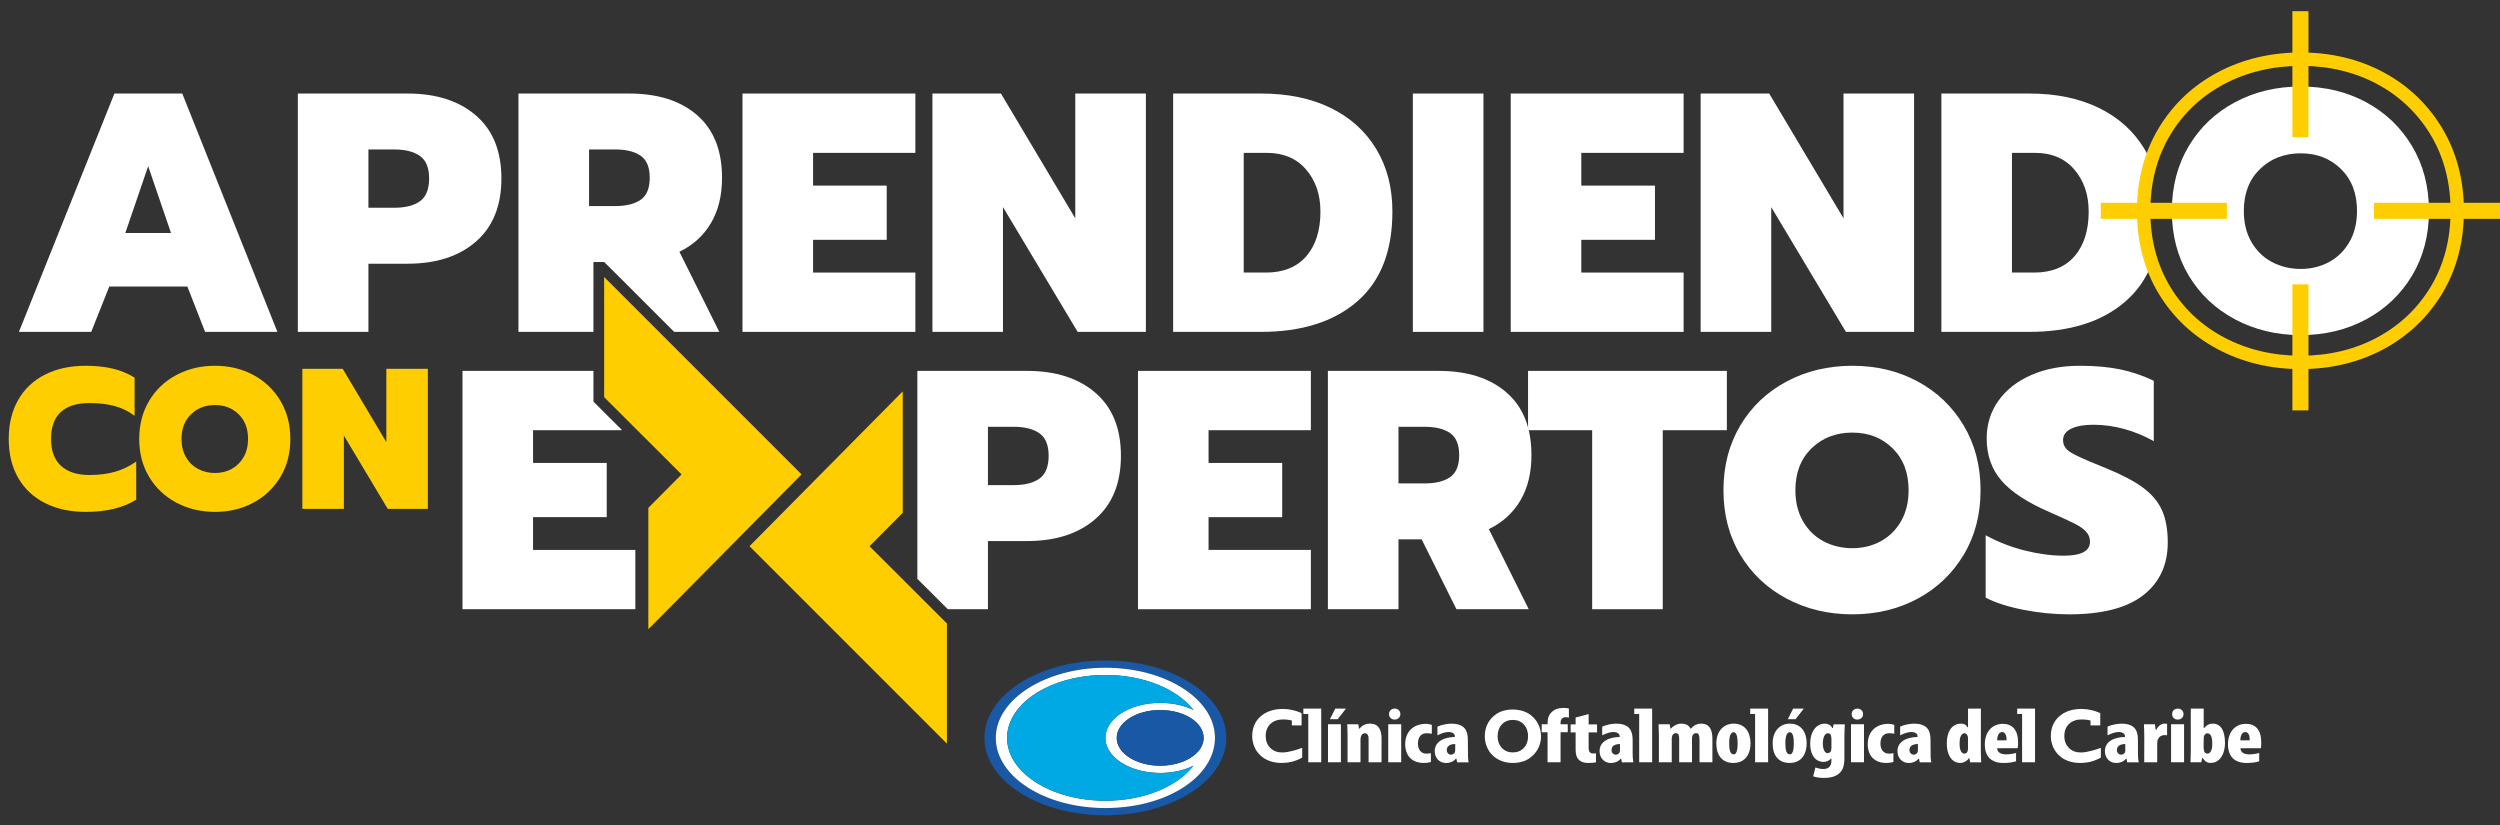
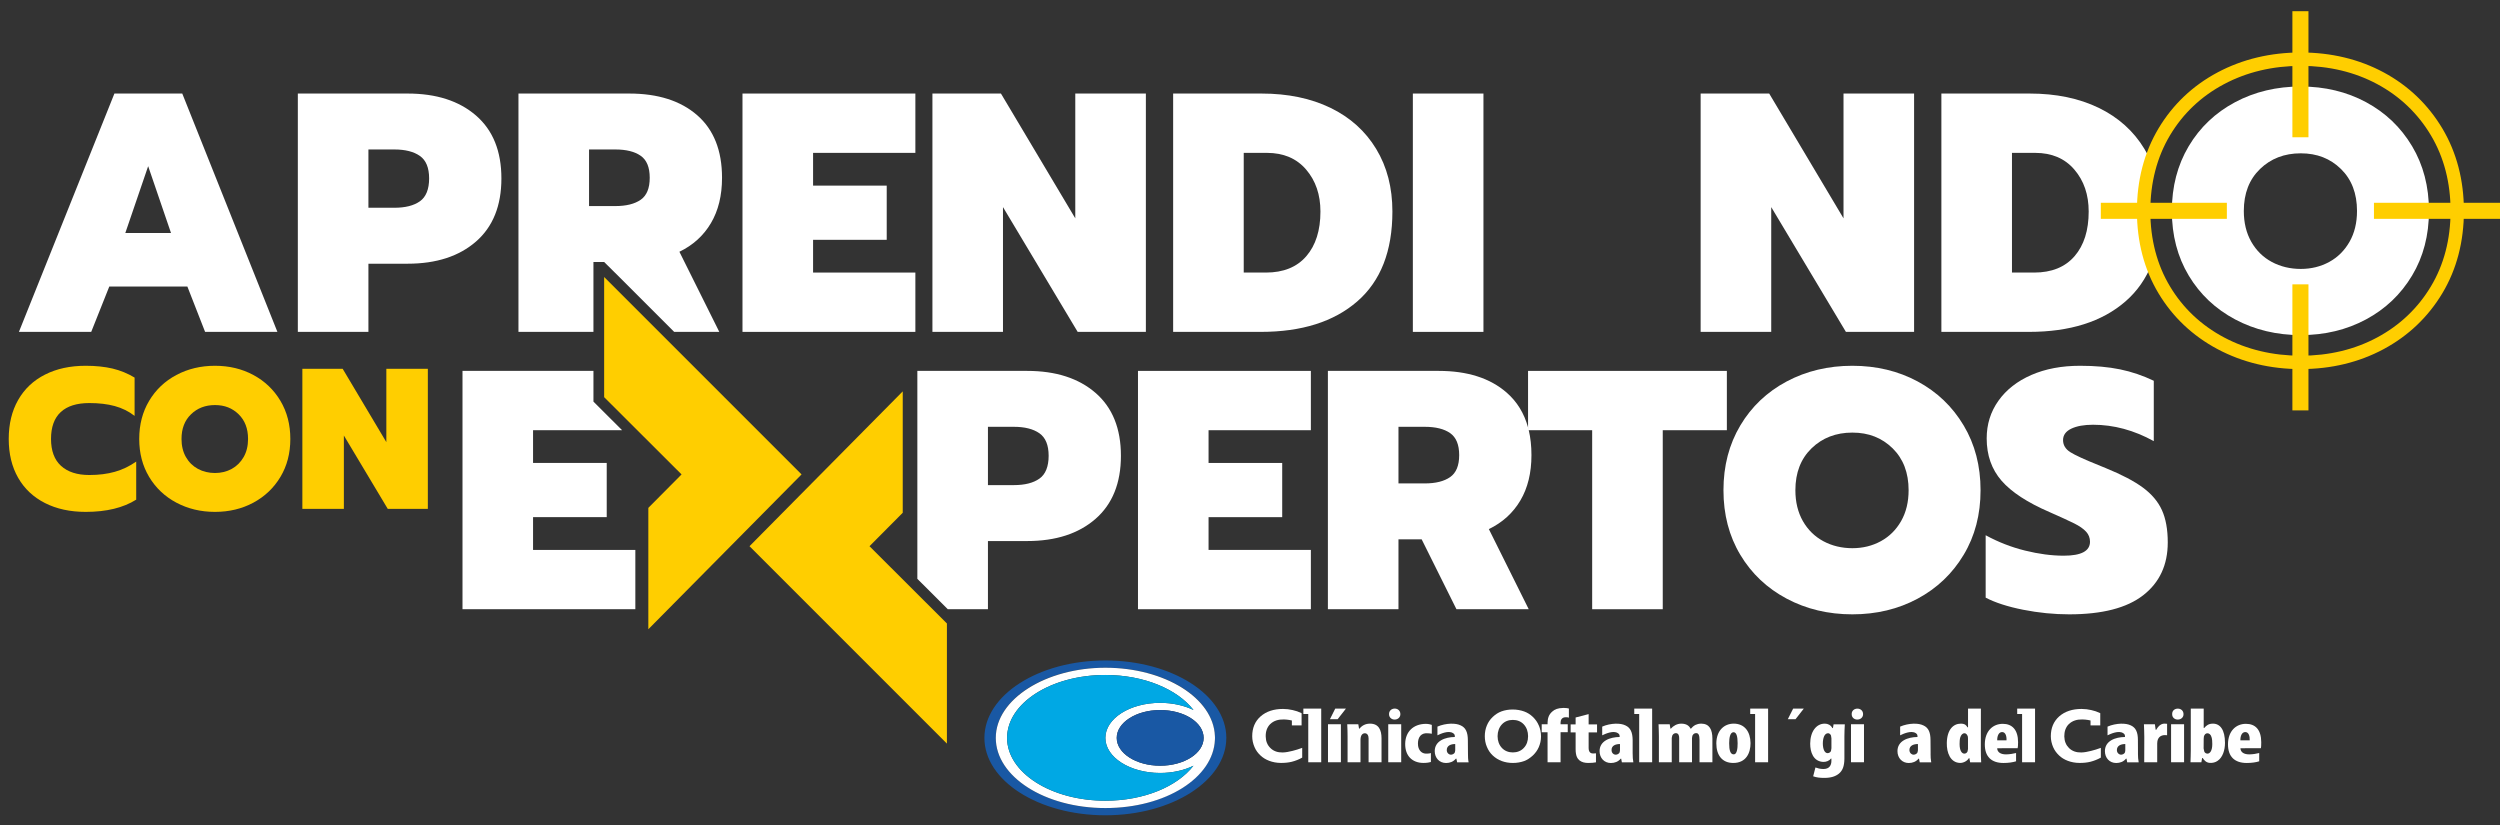
<svg xmlns="http://www.w3.org/2000/svg" width="203" height="67" viewBox="0 0 203 67" fill="none">
  <rect x="0" y="0" width="203" height="67" fill="#333333" stroke="none" />
  <g clip-path="url(#clip0_937_292)">
    <path d="M89.755 53.629C84.332 53.629 79.934 56.442 79.934 59.917C79.934 63.392 84.332 66.201 89.755 66.201C95.178 66.201 99.577 63.385 99.577 59.917C99.577 56.449 95.178 53.629 89.755 53.629ZM89.755 65.614C84.839 65.614 80.856 63.061 80.856 59.917C80.856 56.773 84.839 54.22 89.755 54.22C94.672 54.22 98.531 56.688 98.649 59.769C98.651 59.817 98.655 59.867 98.655 59.917C98.655 59.967 98.651 60.015 98.649 60.065C98.531 63.139 94.587 65.614 89.755 65.614Z" fill="#1958A4" />
    <path d="M98.651 59.769C98.534 56.688 94.589 54.22 89.758 54.22C84.926 54.22 80.858 56.766 80.858 59.917C80.858 63.068 84.841 65.614 89.758 65.614C94.674 65.614 98.534 63.139 98.651 60.065C98.653 60.015 98.657 59.965 98.657 59.917C98.657 59.869 98.653 59.817 98.651 59.769ZM89.755 65.018C85.346 65.018 81.773 62.735 81.773 59.917C81.773 57.099 85.346 54.807 89.755 54.807C92.895 54.807 95.609 55.97 96.914 57.655C96.163 57.288 95.224 57.071 94.204 57.071C91.749 57.071 89.755 58.34 89.755 59.917C89.755 61.493 91.749 62.765 94.204 62.765C95.224 62.765 96.159 62.544 96.907 62.178C95.6 63.865 92.891 65.018 89.755 65.018ZM94.207 62.176C92.256 62.176 90.677 61.163 90.677 59.917C90.677 58.671 92.256 57.655 94.207 57.655C96.157 57.655 97.736 58.664 97.736 59.917C97.736 61.169 96.153 62.176 94.207 62.176Z" fill="white" />
    <path d="M94.206 62.765C95.226 62.765 96.161 62.544 96.909 62.178C95.602 63.865 92.893 65.018 89.758 65.018C85.348 65.018 81.775 62.735 81.775 59.917C81.775 57.099 85.348 54.807 89.758 54.807C92.897 54.807 95.611 55.97 96.916 57.656C96.165 57.288 95.226 57.071 94.206 57.071C91.751 57.071 89.758 58.34 89.758 59.917C89.758 61.493 91.751 62.765 94.206 62.765Z" fill="#00A8E4" />
    <path d="M97.735 59.917C97.735 61.163 96.152 62.176 94.206 62.176C92.26 62.176 90.677 61.163 90.677 59.917C90.677 58.671 92.256 57.655 94.206 57.655C96.157 57.655 97.735 58.664 97.735 59.917Z" fill="#1958A4" />
    <path d="M150.358 57.988C150.349 58.249 150.56 58.429 150.808 58.429H150.812C151.073 58.429 151.286 58.249 151.282 57.988C151.282 57.712 151.075 57.54 150.821 57.54C150.566 57.54 150.349 57.712 150.358 57.988Z" fill="white" />
    <path d="M145.796 58.401L146.47 57.536L145.603 57.54L145.17 58.401H145.796Z" fill="white" />
    <path d="M124.954 58.917C124.848 58.654 124.683 58.419 124.465 58.21C124.254 58.01 124.022 57.864 123.758 57.769C123.482 57.671 123.167 57.612 122.834 57.612C122.502 57.612 122.197 57.664 121.925 57.762C121.656 57.86 121.43 58.008 121.212 58.214C120.993 58.423 120.845 58.64 120.734 58.906C120.621 59.175 120.566 59.469 120.566 59.778C120.566 60.086 120.621 60.384 120.738 60.65C120.849 60.917 120.997 61.143 121.214 61.348C121.432 61.548 121.667 61.696 121.945 61.798C122.212 61.895 122.51 61.952 122.843 61.952C123.176 61.952 123.487 61.898 123.761 61.798C124.032 61.696 124.256 61.539 124.474 61.339C124.685 61.132 124.833 60.932 124.95 60.665C125.061 60.402 125.13 60.126 125.13 59.808C125.13 59.491 125.072 59.182 124.959 58.917H124.954ZM123.735 60.73C123.511 60.974 123.197 61.097 122.843 61.097C122.489 61.097 122.18 60.974 121.952 60.73C121.725 60.489 121.604 60.156 121.604 59.78C121.604 59.404 121.725 59.067 121.952 58.821C122.18 58.575 122.491 58.456 122.841 58.456C123.191 58.456 123.504 58.575 123.732 58.821C123.961 59.071 124.08 59.397 124.08 59.78C124.08 60.163 123.967 60.489 123.735 60.73Z" fill="white" />
    <path d="M126.911 57.486C126.52 57.495 126.248 57.59 126.044 57.779C125.752 58.032 125.67 58.332 125.663 58.693V58.808H125.187V59.458H125.661L125.663 61.895H126.718V59.456H127.301V58.808H126.718V58.677C126.718 58.469 126.811 58.26 127.1 58.24C127.214 58.23 127.314 58.249 127.394 58.273V57.532C127.27 57.505 127.194 57.486 127.022 57.486C126.99 57.486 126.953 57.486 126.911 57.486Z" fill="white" />
    <path d="M128.995 57.986L127.94 58.26V58.821H127.536V59.471H127.94V60.819C127.94 61.417 128.101 61.606 128.255 61.745C128.442 61.891 128.671 61.95 128.96 61.952C129.232 61.952 129.44 61.932 129.593 61.9V61.169C129.49 61.18 129.408 61.187 129.34 61.184C129.162 61.18 128.997 61.078 128.997 60.732V59.473H129.68V58.823H128.997V57.986H128.995Z" fill="white" />
    <path d="M140.767 58.76C140.04 58.76 139.373 59.284 139.366 60.365C139.366 61.33 139.847 61.952 140.74 61.952C141.786 61.952 142.145 61.143 142.143 60.341C142.132 59.419 141.671 58.758 140.767 58.758V58.76ZM140.788 61.254H140.773C140.501 61.254 140.408 60.915 140.408 60.354C140.408 59.899 140.488 59.456 140.764 59.456C141.006 59.456 141.095 59.812 141.095 60.345C141.101 60.789 141.032 61.254 140.788 61.254Z" fill="white" />
    <path d="M138.151 58.76H138.118C137.957 58.76 137.805 58.801 137.668 58.864C137.524 58.941 137.392 59.056 137.309 59.164H137.27C137.157 58.93 136.931 58.76 136.518 58.76C136.17 58.76 135.868 58.943 135.676 59.164H135.637L135.581 58.808H134.674C134.685 59.123 134.702 59.475 134.702 59.808V61.895H135.746V59.921L135.791 59.719C135.855 59.593 135.968 59.532 136.078 59.532C136.318 59.532 136.355 59.78 136.35 59.962V61.895H137.39V59.928L137.422 59.739C137.501 59.586 137.592 59.532 137.727 59.53C137.942 59.523 137.998 59.745 138.001 60.071V61.895H139.047V59.978C139.044 59.243 138.812 58.771 138.151 58.758V58.76Z" fill="white" />
    <path d="M148.888 58.812L148.834 59.117H148.788C148.658 58.871 148.423 58.762 148.182 58.76H148.164C147.492 58.76 146.99 59.397 146.988 60.386C146.986 61.067 147.238 61.83 148.045 61.867C148.29 61.878 148.549 61.769 148.666 61.598H148.71V61.765C148.716 62.146 148.536 62.448 148.053 62.444C147.781 62.437 147.61 62.389 147.414 62.319L147.229 63.035C147.51 63.139 147.801 63.165 148.127 63.165C148.682 63.165 149.036 63.044 149.314 62.824C149.619 62.572 149.758 62.222 149.765 61.611V59.793C149.767 59.465 149.78 59.136 149.799 58.814H148.89L148.888 58.812ZM148.712 60.758L148.677 60.974C148.64 61.093 148.51 61.148 148.414 61.156H148.403C148.175 61.156 148.021 60.869 148.014 60.382C148.014 59.947 148.138 59.538 148.442 59.538C148.538 59.538 148.636 59.619 148.677 59.721L148.712 59.949V60.758Z" fill="white" />
    <path d="M132.571 61.197V60.08C132.562 59.471 132.399 59.088 131.98 58.901C131.769 58.799 131.53 58.764 131.253 58.764H131.164C130.842 58.773 130.429 58.853 130.099 59.001V59.708C130.34 59.593 130.997 59.284 131.369 59.532C131.475 59.595 131.514 59.665 131.514 59.784V59.843C130.732 59.852 129.886 60.158 129.886 60.991C129.886 61.554 130.268 61.956 130.801 61.956C131.112 61.956 131.403 61.85 131.604 61.602H131.64L131.695 61.9H132.628C132.584 61.672 132.573 61.445 132.573 61.2L132.571 61.197ZM131.543 60.919L131.523 61.056C131.486 61.224 131.295 61.282 131.186 61.282C131.058 61.282 130.858 61.167 130.858 60.906C130.849 60.521 131.223 60.413 131.543 60.417V60.921V60.919Z" fill="white" />
-     <path d="M145.326 58.76C144.604 58.76 143.939 59.284 143.939 60.365C143.933 61.33 144.415 61.952 145.307 61.952C146.346 61.952 146.703 61.143 146.703 60.341C146.692 59.419 146.233 58.758 145.326 58.758V58.76ZM145.346 61.254H145.337C145.065 61.254 144.97 60.915 144.97 60.354C144.97 59.899 145.057 59.456 145.326 59.456C145.57 59.456 145.659 59.812 145.659 60.345C145.661 60.789 145.596 61.254 145.346 61.254Z" fill="white" />
    <path d="M132.702 57.979H133.102V61.895H134.154V57.536L132.702 57.54V57.979Z" fill="white" />
    <path d="M142.117 57.979H142.515V61.895H143.57V57.536L142.117 57.54V57.979Z" fill="white" />
-     <path d="M153.3 58.777C152.322 58.797 151.671 59.408 151.661 60.391C151.643 61.391 152.243 61.946 153.135 61.95C153.413 61.954 153.661 61.902 153.744 61.874V61.148C153.622 61.2 153.3 61.206 153.213 61.178C152.92 61.117 152.741 60.843 152.704 60.55C152.646 60.039 152.819 59.575 153.339 59.538C153.483 59.534 153.737 59.56 153.815 59.578V58.86C153.733 58.83 153.546 58.777 153.324 58.777H153.298H153.3Z" fill="white" />
    <path d="M156.766 61.197L156.757 60.08C156.755 59.471 156.594 59.088 156.174 58.901C155.957 58.799 155.724 58.764 155.448 58.764H155.354C155.035 58.773 154.628 58.853 154.291 59.001V59.708C154.528 59.593 155.187 59.284 155.561 59.532C155.659 59.595 155.7 59.665 155.7 59.784V59.843C154.917 59.852 154.074 60.158 154.074 60.991C154.074 61.554 154.459 61.956 154.991 61.956C155.298 61.956 155.585 61.85 155.787 61.602H155.824L155.883 61.9H156.816C156.774 61.672 156.761 61.445 156.763 61.2L156.766 61.197ZM155.737 60.919L155.711 61.056C155.678 61.224 155.487 61.282 155.374 61.282C155.252 61.282 155.052 61.167 155.044 60.906C155.044 60.521 155.417 60.413 155.737 60.417V60.921V60.919Z" fill="white" />
    <path d="M151.356 58.808H150.301V61.895H151.356V58.808Z" fill="white" />
    <path d="M160.843 60.898L160.849 57.536H159.804V59.054H159.751C159.682 58.908 159.558 58.76 159.221 58.76C158.619 58.76 158.103 59.227 158.081 60.321C158.062 61.121 158.371 61.935 159.162 61.95C159.456 61.95 159.743 61.782 159.877 61.559H159.912L159.975 61.9H160.871C160.856 61.563 160.843 61.228 160.843 60.895V60.898ZM159.804 60.808L159.762 61.024C159.712 61.137 159.606 61.195 159.508 61.195C159.31 61.195 159.119 60.976 159.119 60.413C159.119 60.219 159.129 60.03 159.171 59.882C159.238 59.673 159.356 59.541 159.512 59.541C159.669 59.541 159.749 59.682 159.791 59.819L159.801 59.991V60.81L159.804 60.808Z" fill="white" />
    <path d="M163.868 60.273C163.868 59.254 163.383 58.775 162.628 58.775C161.808 58.775 161.167 59.375 161.167 60.445C161.167 61.432 161.691 61.954 162.691 61.954C163.076 61.954 163.45 61.9 163.705 61.817V61.145C163.515 61.195 163.163 61.256 162.887 61.256C162.469 61.256 162.18 61.093 162.172 60.758L163.833 60.752C163.852 60.658 163.868 60.543 163.868 60.273ZM162.926 60.117H162.174C162.167 59.758 162.296 59.443 162.572 59.443C162.848 59.443 162.948 59.773 162.928 60.117H162.926Z" fill="white" />
    <path d="M163.798 57.979H164.194V61.895H165.246V57.536L163.796 57.54L163.798 57.979Z" fill="white" />
    <path d="M179.677 58.76C179.347 58.762 179.149 58.908 178.986 59.11H178.94V57.536H177.892V60.926C177.892 61.263 177.877 61.567 177.868 61.895H178.751L178.814 61.548H178.855C178.986 61.741 179.136 61.922 179.432 61.946C179.666 61.963 179.903 61.902 180.071 61.778C180.486 61.498 180.669 60.908 180.669 60.321C180.669 59.252 180.269 58.751 179.677 58.76ZM179.24 61.193C179.136 61.193 179.031 61.135 178.986 61.021L178.934 60.776L178.94 59.997L178.955 59.812C178.988 59.673 179.086 59.541 179.236 59.541C179.386 59.541 179.521 59.645 179.577 59.86C179.627 60.008 179.638 60.219 179.638 60.415C179.638 60.978 179.44 61.197 179.24 61.197V61.193Z" fill="white" />
    <path d="M175.744 58.76C175.507 58.76 175.265 58.925 175.094 59.252H175.037L174.978 58.808H174.087C174.1 59.127 174.117 59.504 174.117 59.832L174.111 61.895H175.165V60.369C175.165 60.232 175.192 60.104 175.222 60.041C175.342 59.747 175.62 59.691 175.75 59.691C175.846 59.691 175.9 59.691 175.968 59.699V58.773C175.92 58.762 175.874 58.76 175.761 58.758H175.746L175.744 58.76Z" fill="white" />
    <path d="M169.003 61.1C168.612 61.108 168.271 61.004 168.003 60.741C167.762 60.502 167.634 60.202 167.621 59.802C167.621 59.604 167.644 59.421 167.705 59.249C167.773 59.071 167.858 58.923 167.992 58.795C168.284 58.519 168.651 58.41 169.095 58.419C169.247 58.419 169.436 58.445 169.538 58.46C169.634 58.482 169.688 58.488 169.751 58.503V58.904H170.541V57.908C170.289 57.788 170.067 57.714 169.812 57.658C169.558 57.599 169.295 57.566 169.021 57.566C168.273 57.566 167.666 57.769 167.207 58.171C166.751 58.58 166.527 59.117 166.527 59.784C166.527 60.095 166.599 60.393 166.714 60.665C166.838 60.943 166.988 61.145 167.207 61.352C167.386 61.524 167.629 61.676 167.908 61.78C168.177 61.883 168.516 61.95 168.86 61.95C169.171 61.95 169.464 61.926 169.747 61.854C170.025 61.782 170.323 61.669 170.589 61.517V60.726C170.28 60.837 170.093 60.898 169.801 60.971C169.517 61.039 169.275 61.093 169.006 61.1H169.003Z" fill="white" />
    <path d="M173.604 61.197L173.598 60.08C173.598 59.471 173.435 59.088 173.022 58.901C172.804 58.799 172.567 58.764 172.291 58.764H172.197C171.882 58.773 171.467 58.853 171.132 59.001V59.708C171.373 59.593 172.032 59.284 172.402 59.532C172.506 59.595 172.548 59.665 172.548 59.784V59.843C171.76 59.852 170.919 60.158 170.919 60.991C170.919 61.554 171.302 61.956 171.837 61.956C172.143 61.956 172.437 61.85 172.632 61.602H172.674L172.728 61.9H173.661C173.617 61.672 173.602 61.445 173.602 61.2L173.604 61.197ZM172.576 60.919L172.556 61.056C172.521 61.224 172.332 61.282 172.219 61.282C172.1 61.282 171.895 61.167 171.891 60.906C171.891 60.521 172.263 60.413 172.574 60.417V60.921L172.576 60.919Z" fill="white" />
-     <path d="M177.347 58.808H176.292V61.895H177.347V58.808Z" fill="white" />
+     <path d="M177.347 58.808H176.292V61.895H177.347Z" fill="white" />
    <path d="M176.829 58.429H176.834C177.097 58.429 177.31 58.249 177.301 57.988C177.301 57.712 177.097 57.54 176.838 57.54C176.579 57.54 176.37 57.712 176.381 57.988C176.37 58.249 176.581 58.429 176.829 58.429Z" fill="white" />
    <path d="M183.613 60.273C183.613 59.254 183.137 58.775 182.369 58.775C181.552 58.775 180.913 59.375 180.913 60.445C180.913 61.432 181.445 61.954 182.439 61.954C182.822 61.954 183.196 61.9 183.448 61.817V61.145C183.265 61.195 182.917 61.256 182.637 61.256C182.222 61.256 181.937 61.093 181.922 60.758L183.585 60.752C183.604 60.658 183.613 60.543 183.613 60.273ZM182.676 60.117H181.919C181.913 59.758 182.041 59.443 182.317 59.443C182.593 59.443 182.693 59.773 182.676 60.117Z" fill="white" />
    <path d="M104.156 61.1C103.761 61.108 103.424 61.004 103.158 60.741C102.913 60.502 102.784 60.202 102.776 59.802C102.771 59.604 102.797 59.421 102.856 59.249C102.921 59.071 103.013 58.923 103.143 58.795C103.432 58.519 103.804 58.41 104.25 58.419C104.4 58.419 104.585 58.445 104.685 58.46C104.789 58.482 104.837 58.488 104.9 58.503V58.904H105.689V57.908C105.439 57.788 105.217 57.714 104.965 57.658C104.709 57.599 104.446 57.566 104.178 57.566C103.426 57.566 102.819 57.769 102.36 58.171C101.899 58.58 101.68 59.117 101.68 59.784C101.68 60.095 101.749 60.393 101.867 60.665C101.988 60.943 102.138 61.145 102.36 61.352C102.541 61.524 102.784 61.676 103.063 61.78C103.332 61.883 103.669 61.95 104.013 61.95C104.317 61.95 104.617 61.926 104.898 61.854C105.18 61.782 105.478 61.669 105.739 61.517V60.726C105.433 60.837 105.244 60.898 104.954 60.971C104.667 61.039 104.428 61.093 104.156 61.1Z" fill="white" />
    <path d="M108.881 58.808H107.833V61.895H108.881V58.808Z" fill="white" />
    <path d="M111.249 58.76H111.238C110.882 58.76 110.584 58.917 110.395 59.164H110.353L110.295 58.808H109.396C109.412 59.123 109.423 59.456 109.423 59.786V61.895H110.473V60.041C110.482 59.852 110.516 59.786 110.54 59.725C110.601 59.606 110.703 59.541 110.823 59.541C111.043 59.541 111.129 59.743 111.129 59.958V61.895H112.18V59.954C112.18 59.286 111.96 58.76 111.247 58.76H111.249Z" fill="white" />
    <path d="M115.748 58.777C114.767 58.797 114.117 59.408 114.102 60.391C114.087 61.391 114.691 61.946 115.576 61.95C115.861 61.954 116.104 61.902 116.189 61.874V61.148C116.063 61.2 115.741 61.206 115.657 61.178C115.361 61.117 115.183 60.843 115.148 60.55C115.091 60.039 115.261 59.575 115.785 59.538C115.928 59.534 116.183 59.56 116.263 59.578V58.86C116.176 58.83 115.994 58.777 115.77 58.777H115.748Z" fill="white" />
    <path d="M119.199 61.197L119.19 60.08C119.184 59.471 119.023 59.088 118.607 58.901C118.39 58.799 118.155 58.764 117.877 58.764H117.783C117.462 58.773 117.053 58.853 116.72 59.001V59.708C116.957 59.593 117.618 59.284 117.986 59.532C118.092 59.595 118.131 59.665 118.131 59.784V59.843C117.349 59.852 116.5 60.158 116.5 60.991C116.5 61.554 116.885 61.956 117.422 61.956C117.729 61.956 118.016 61.85 118.218 61.602H118.26L118.318 61.9H119.251C119.205 61.672 119.199 61.445 119.199 61.2V61.197ZM118.166 60.919L118.142 61.056C118.107 61.224 117.916 61.282 117.805 61.282C117.681 61.282 117.481 61.167 117.477 60.906C117.477 60.521 117.849 60.413 118.164 60.417V60.921L118.166 60.919Z" fill="white" />
    <path d="M113.778 58.808H112.726V61.895H113.778V58.808Z" fill="white" />
    <path d="M105.833 57.979H106.231V61.895H107.283V57.536L105.833 57.54V57.979Z" fill="white" />
    <path d="M113.239 58.429H113.243C113.504 58.429 113.715 58.245 113.71 57.986C113.71 57.712 113.502 57.536 113.252 57.536C113.002 57.536 112.786 57.71 112.791 57.986C112.784 58.245 112.991 58.429 113.236 58.429H113.239Z" fill="white" />
    <path d="M107.99 58.401H108.616L109.292 57.536L108.42 57.54L107.99 58.401Z" fill="white" />
    <path d="M14.8 7.596H9.29L1.536 26.949H7.407L8.874 23.267H15.215L16.654 26.949H22.525L14.8 7.596ZM10.175 18.921L12.031 13.493L13.886 18.921H10.175Z" fill="white" />
    <path d="M38.653 9.382C37.276 8.19 35.426 7.596 33.101 7.596H24.184V26.949H29.916V21.413H33.101C35.426 21.413 37.276 20.812 38.653 19.612C40.027 18.412 40.714 16.705 40.714 14.489C40.714 12.274 40.027 10.573 38.653 9.382ZM34.097 16.344C33.599 16.696 32.908 16.87 32.021 16.87H29.916V12.137H32.021C32.908 12.137 33.599 12.313 34.097 12.663C34.595 13.013 34.845 13.622 34.845 14.489C34.845 15.357 34.595 15.994 34.097 16.344Z" fill="white" />
    <path d="M57.729 18.116C58.329 17.103 58.629 15.874 58.629 14.435C58.629 12.219 57.955 10.525 56.609 9.353C55.261 8.181 53.423 7.596 51.097 7.596H42.099V26.949H48.187V21.273H49.057L50.353 22.558L54.743 26.949H58.407L55.167 20.443C56.276 19.908 57.129 19.132 57.729 18.116ZM52.025 16.22C51.536 16.561 50.849 16.733 49.962 16.733H47.831V12.137H49.962C50.849 12.137 51.536 12.308 52.025 12.65C52.514 12.991 52.758 13.585 52.758 14.435C52.758 15.285 52.514 15.879 52.025 16.22Z" fill="white" />
    <path d="M74.328 12.413V7.596H60.29V26.949H74.328V22.132H66.022V19.473H72.001V15.072H66.022V12.413H74.328Z" fill="white" />
    <path d="M87.313 7.596V17.729L81.277 7.596H75.713V26.949H81.442V16.816L87.507 26.949H93.045V7.596H87.313Z" fill="white" />
    <path d="M111.747 12.095C110.871 10.647 109.634 9.534 108.038 8.758C106.442 7.984 104.572 7.596 102.432 7.596H95.259V26.949H102.376C105.698 26.949 108.31 26.125 110.212 24.472C112.113 22.819 113.063 20.389 113.063 17.175C113.063 15.237 112.626 13.543 111.747 12.095ZM106.072 20.804C105.307 21.689 104.213 22.132 102.791 22.132H100.991V12.413H102.874C104.222 12.413 105.283 12.865 106.059 13.77C106.833 14.674 107.22 15.809 107.22 17.175C107.22 18.708 106.837 19.917 106.072 20.804Z" fill="white" />
    <path d="M114.724 7.596V26.949H120.456V7.596H114.724Z" fill="white" />
-     <path d="M136.709 12.413V7.596H122.671V26.949H136.709V22.132H128.401V19.473H134.383V15.072H128.401V12.413H136.709Z" fill="white" />
    <path d="M149.693 7.596V17.729L143.659 7.596H138.092V26.949H143.824V16.816L149.888 26.949H155.424V7.596H149.693Z" fill="white" />
    <path d="M174.061 17.131C174.061 15.696 174.259 14.359 174.655 13.115C174.503 12.763 174.326 12.421 174.129 12.095C173.252 10.647 172.015 9.534 170.419 8.758C168.821 7.984 166.953 7.596 164.811 7.596H157.64V26.949H164.757C168.079 26.949 170.691 26.125 172.591 24.472C173.546 23.641 174.261 22.617 174.737 21.393C174.285 20.084 174.061 18.664 174.061 17.131ZM168.453 20.804C167.686 21.689 166.592 22.132 165.172 22.132H163.372V12.413H165.255C166.601 12.413 167.664 12.865 168.438 13.77C169.214 14.674 169.601 15.809 169.601 17.175C169.601 18.708 169.219 19.917 168.453 20.804Z" fill="white" />
    <path d="M195.861 11.869C194.948 10.338 193.702 9.147 192.124 8.297C190.545 7.449 188.777 7.025 186.82 7.025C184.863 7.025 183.087 7.449 181.491 8.297C179.895 9.147 178.638 10.338 177.725 11.869C176.812 13.402 176.355 15.155 176.355 17.129C176.355 19.103 176.812 20.854 177.725 22.376C178.638 23.9 179.895 25.085 181.491 25.935C183.087 26.783 184.863 27.21 186.82 27.21C188.777 27.21 190.545 26.783 192.124 25.935C193.702 25.085 194.948 23.9 195.861 22.376C196.775 20.854 197.231 19.106 197.231 17.129C197.231 15.152 196.775 13.402 195.861 11.869ZM190.78 19.636C190.373 20.347 189.825 20.891 189.134 21.269C188.44 21.647 187.671 21.837 186.82 21.837C185.97 21.837 185.168 21.647 184.468 21.269C183.765 20.891 183.213 20.347 182.806 19.636C182.4 18.925 182.198 18.09 182.198 17.129C182.198 15.709 182.635 14.574 183.513 13.724C184.389 12.876 185.492 12.45 186.82 12.45C188.149 12.45 189.221 12.876 190.088 13.724C190.956 14.574 191.389 15.709 191.389 17.129C191.389 18.09 191.187 18.925 190.78 19.636Z" fill="white" />
    <path d="M9.327 38.31C8.713 38.484 8.022 38.571 7.252 38.571C6.265 38.571 5.5 38.323 4.956 37.829C4.415 37.336 4.143 36.607 4.143 35.642C4.143 34.676 4.406 33.948 4.932 33.461C5.458 32.972 6.232 32.728 7.252 32.728C8.033 32.728 8.722 32.809 9.318 32.972C9.916 33.135 10.453 33.4 10.929 33.77V30.66C10.377 30.326 9.779 30.08 9.14 29.927C8.5 29.777 7.772 29.701 6.959 29.701C5.7 29.701 4.599 29.938 3.656 30.417C2.712 30.895 1.984 31.58 1.475 32.476C0.964 33.37 0.709 34.426 0.709 35.642C0.709 36.857 0.964 37.91 1.475 38.799C1.984 39.688 2.712 40.371 3.656 40.849C4.599 41.326 5.7 41.565 6.959 41.565C8.639 41.565 10.007 41.234 11.06 40.571V37.479C10.518 37.86 9.94 38.136 9.327 38.31Z" fill="#FFCE00" />
    <path d="M22.771 32.548C22.234 31.648 21.501 30.947 20.573 30.449C19.646 29.949 18.607 29.701 17.456 29.701C16.306 29.701 15.263 29.949 14.323 30.449C13.384 30.947 12.647 31.648 12.11 32.548C11.573 33.45 11.305 34.481 11.305 35.642C11.305 36.803 11.573 37.829 12.11 38.725C12.647 39.621 13.384 40.317 14.323 40.817C15.263 41.315 16.306 41.565 17.456 41.565C18.607 41.565 19.646 41.315 20.573 40.817C21.501 40.317 22.234 39.621 22.771 38.725C23.308 37.829 23.575 36.803 23.575 35.642C23.575 34.481 23.308 33.45 22.771 32.548ZM19.783 37.114C19.544 37.531 19.222 37.851 18.816 38.075C18.409 38.297 17.954 38.408 17.456 38.408C16.959 38.408 16.485 38.297 16.074 38.075C15.661 37.851 15.334 37.531 15.097 37.114C14.858 36.696 14.739 36.205 14.739 35.642C14.739 34.805 14.995 34.137 15.511 33.639C16.026 33.139 16.676 32.891 17.456 32.891C18.237 32.891 18.866 33.139 19.377 33.639C19.887 34.137 20.142 34.805 20.142 35.642C20.142 36.205 20.022 36.696 19.783 37.114Z" fill="#FFCE00" />
    <path d="M31.371 29.945V35.901L27.824 29.945H24.552V41.321H27.922V35.364L31.486 41.321H34.741V29.945H31.371Z" fill="#FFCE00" />
    <path d="M43.284 44.653V41.993H49.266V37.592H43.284V34.933H50.514L48.188 32.611V30.117H37.555V49.469H51.59V44.653H43.284Z" fill="white" />
    <path d="M88.957 31.902C87.581 30.71 85.73 30.117 83.406 30.117H74.489V47.001L76.961 49.469H80.221V43.933H83.406C85.73 43.933 87.581 43.333 88.957 42.132C90.331 40.932 91.019 39.225 91.019 37.01C91.019 34.794 90.331 33.091 88.957 31.902ZM84.402 38.864C83.904 39.217 83.21 39.391 82.325 39.391H80.221V34.657H82.325C83.21 34.657 83.904 34.833 84.402 35.183C84.9 35.533 85.15 36.142 85.15 37.01C85.15 37.877 84.9 38.514 84.402 38.864Z" fill="white" />
    <path d="M106.442 34.933V30.117H92.404V49.469H106.442V44.653H98.135V41.993H104.115V37.592H98.135V34.933H106.442Z" fill="white" />
    <path d="M123.456 40.636C124.054 39.623 124.354 38.395 124.354 36.955C124.354 36.225 124.281 35.55 124.135 34.933C124.117 34.857 124.098 34.783 124.078 34.709C123.763 33.557 123.182 32.611 122.334 31.874C120.986 30.702 119.149 30.117 116.825 30.117H107.825V49.469H113.556V43.794H115.439L118.264 49.469H124.133L120.895 42.963C122.002 42.428 122.856 41.652 123.456 40.636ZM117.751 38.74C117.262 39.082 116.574 39.254 115.689 39.254H113.556V34.657H115.689C116.574 34.657 117.262 34.827 117.751 35.168C118.24 35.511 118.486 36.105 118.486 36.955C118.486 37.805 118.24 38.399 117.751 38.74Z" fill="white" />
    <path d="M124.078 30.117V34.933H129.284V49.469H135.015V34.933H140.221V30.117H124.078Z" fill="white" />
    <path d="M159.449 34.546C158.536 33.013 157.29 31.824 155.711 30.973C154.135 30.125 152.367 29.701 150.41 29.701C148.453 29.701 146.677 30.125 145.081 30.973C143.483 31.824 142.228 33.013 141.315 34.546C140.401 36.079 139.945 37.831 139.945 39.806C139.945 41.78 140.401 43.531 141.315 45.053C142.228 46.577 143.483 47.762 145.081 48.612C146.677 49.46 148.453 49.884 150.41 49.884C152.367 49.884 154.135 49.46 155.711 48.612C157.29 47.762 158.536 46.577 159.449 45.053C160.365 43.531 160.821 41.782 160.821 39.806C160.821 37.829 160.365 36.079 159.449 34.546ZM154.37 42.313C153.963 43.024 153.415 43.568 152.722 43.946C152.03 44.324 151.258 44.513 150.41 44.513C149.562 44.513 148.758 44.324 148.057 43.946C147.355 43.568 146.801 43.024 146.394 42.313C145.99 41.602 145.785 40.767 145.785 39.806C145.785 38.386 146.224 37.251 147.101 36.401C147.977 35.553 149.082 35.127 150.41 35.127C151.739 35.127 152.809 35.553 153.678 36.401C154.544 37.251 154.979 38.386 154.979 39.806C154.979 40.767 154.774 41.602 154.37 42.313Z" fill="white" />
    <path d="M175.55 41.426C175.237 40.734 174.724 40.126 174.013 39.599C173.302 39.073 172.293 38.542 170.982 38.008L170.373 37.758C169.266 37.314 168.514 36.968 168.116 36.72C167.718 36.47 167.52 36.142 167.52 35.737C167.52 35.333 167.742 35.022 168.186 34.809C168.629 34.596 169.219 34.489 169.958 34.489C171.636 34.489 173.28 34.933 174.887 35.82V30.919C174 30.495 173.087 30.184 172.145 29.991C171.204 29.797 170.123 29.701 168.905 29.701C167.409 29.701 166.09 29.949 164.946 30.447C163.802 30.947 162.911 31.643 162.274 32.539C161.636 33.435 161.319 34.455 161.319 35.598C161.319 36.964 161.721 38.108 162.524 39.032C163.326 39.954 164.622 40.804 166.414 41.578C167.336 41.985 168.01 42.293 168.436 42.506C168.86 42.719 169.177 42.939 169.39 43.172C169.601 43.402 169.708 43.674 169.708 43.987C169.708 44.744 168.997 45.122 167.577 45.122C166.598 45.122 165.55 44.985 164.433 44.707C163.317 44.431 162.252 44.016 161.236 43.461V48.529C162.01 48.934 163.026 49.262 164.28 49.512C165.537 49.76 166.783 49.884 168.02 49.884C170.695 49.884 172.7 49.369 174.028 48.334C175.357 47.301 176.022 45.87 176.022 44.044C176.022 42.991 175.863 42.119 175.55 41.426Z" fill="white" />
    <path d="M52.645 51.095L65.087 38.523L49.057 22.493V32.25L55.343 38.523L52.645 41.239V51.095Z" fill="#FFCE00" />
    <path d="M70.603 44.352L73.302 41.637V31.78L60.86 44.352L76.889 60.382V50.626L70.603 44.352Z" fill="#FFCE00" />
    <path d="M186.827 29.971C184.363 29.971 182.091 29.427 180.071 28.353C178.04 27.273 176.425 25.744 175.266 23.811C174.107 21.878 173.518 19.63 173.518 17.131C173.518 14.633 174.105 12.384 175.266 10.436C176.427 8.492 178.043 6.957 180.071 5.877C182.089 4.805 184.361 4.261 186.827 4.261C189.293 4.261 191.556 4.805 193.552 5.877C195.557 6.955 197.16 8.49 198.321 10.434C199.48 12.38 200.069 14.633 200.069 17.129C200.069 19.625 199.48 21.876 198.321 23.809C197.162 25.742 195.559 27.27 193.552 28.349C191.552 29.423 189.288 29.969 186.825 29.969L186.827 29.971ZM186.827 5.35C184.542 5.35 182.439 5.85 180.582 6.838C178.732 7.823 177.258 9.221 176.201 10.993C175.144 12.769 174.607 14.833 174.607 17.131C174.607 19.43 175.144 21.489 176.201 23.252C177.255 25.013 178.73 26.407 180.584 27.394C182.446 28.384 184.546 28.884 186.829 28.884C189.112 28.884 191.202 28.384 193.041 27.394C194.872 26.409 196.336 25.016 197.392 23.252C198.449 21.489 198.986 19.43 198.986 17.131C198.986 14.833 198.449 12.769 197.392 10.993C196.334 9.219 194.87 7.82 193.041 6.835C191.206 5.848 189.115 5.348 186.831 5.348L186.827 5.35Z" fill="#FFCE00" />
    <path d="M203 16.466H192.765V17.77H203V16.466Z" fill="#FFCE00" />
    <path d="M180.821 16.466H170.586V17.77H180.821V16.466Z" fill="#FFCE00" />
    <path d="M187.447 23.089H186.142V33.324H187.447V23.089Z" fill="#FFCE00" />
    <path d="M187.447 0.91H186.142V11.145H187.447V0.91Z" fill="#FFCE00" />
  </g>
  <defs>
    <clipPath id="clip0_937_292">
      <rect width="202.291" height="65.291" fill="white" transform="translate(0.709 0.91)" />
    </clipPath>
  </defs>
</svg>